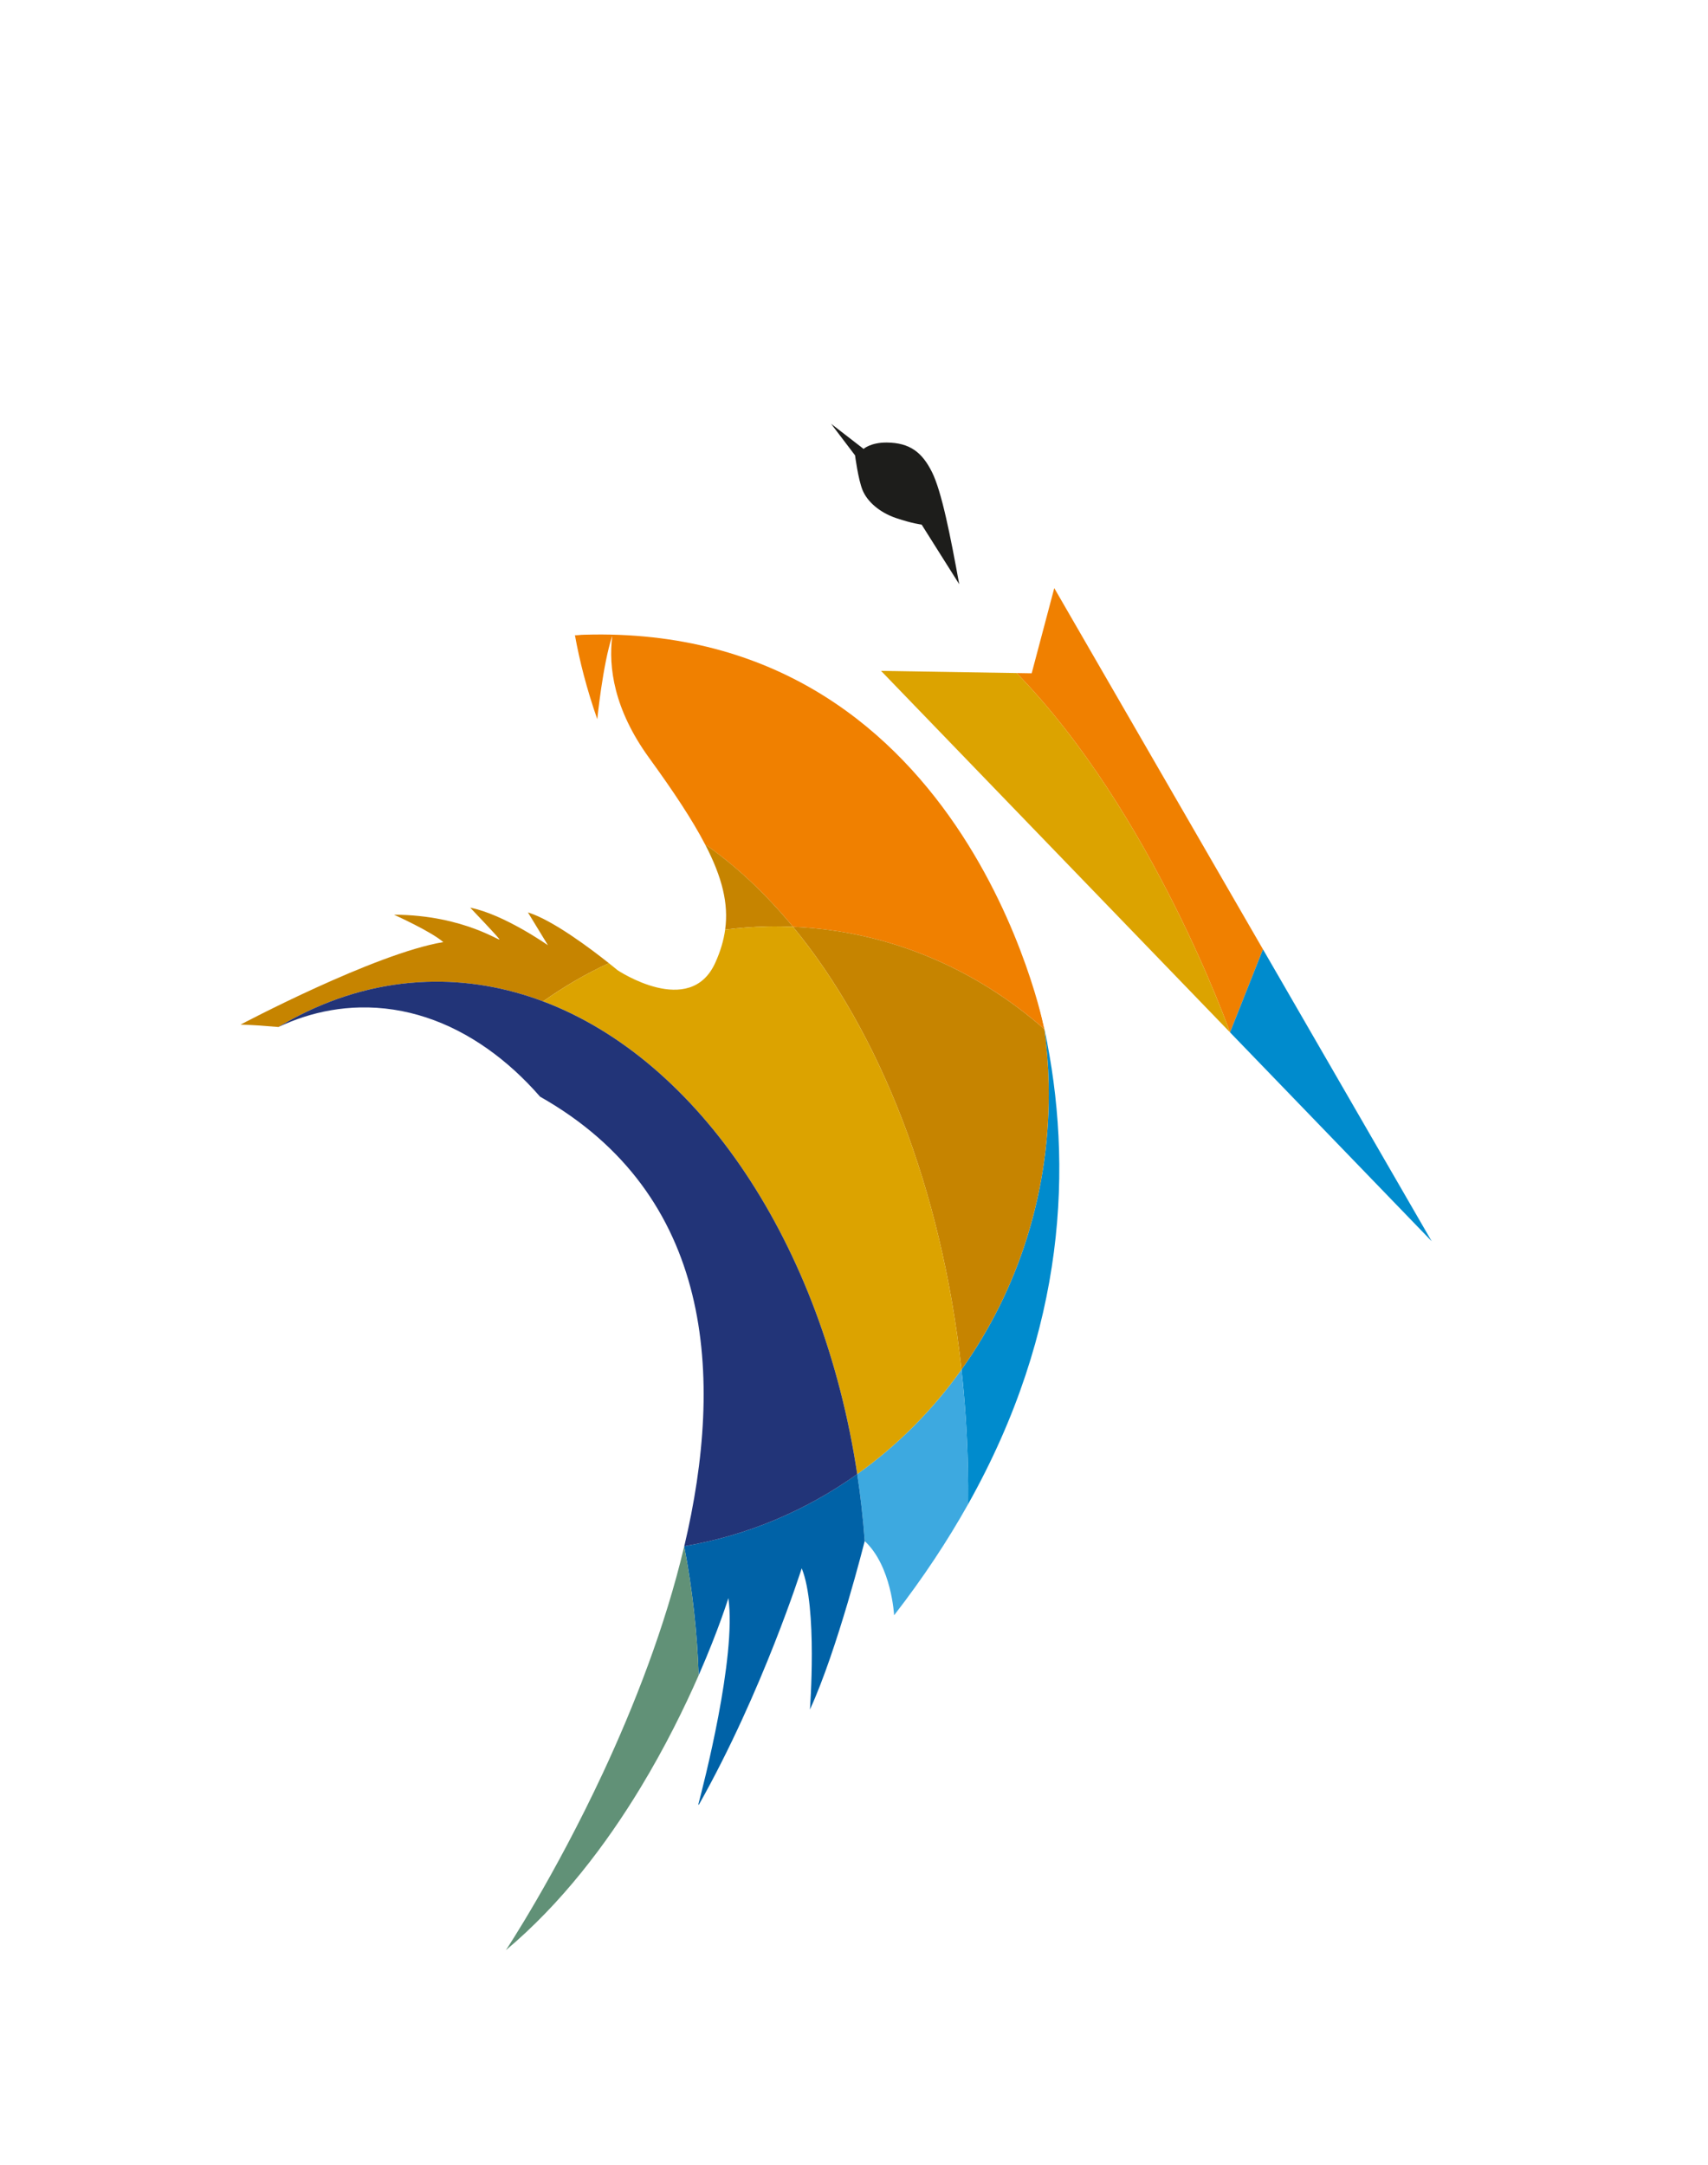
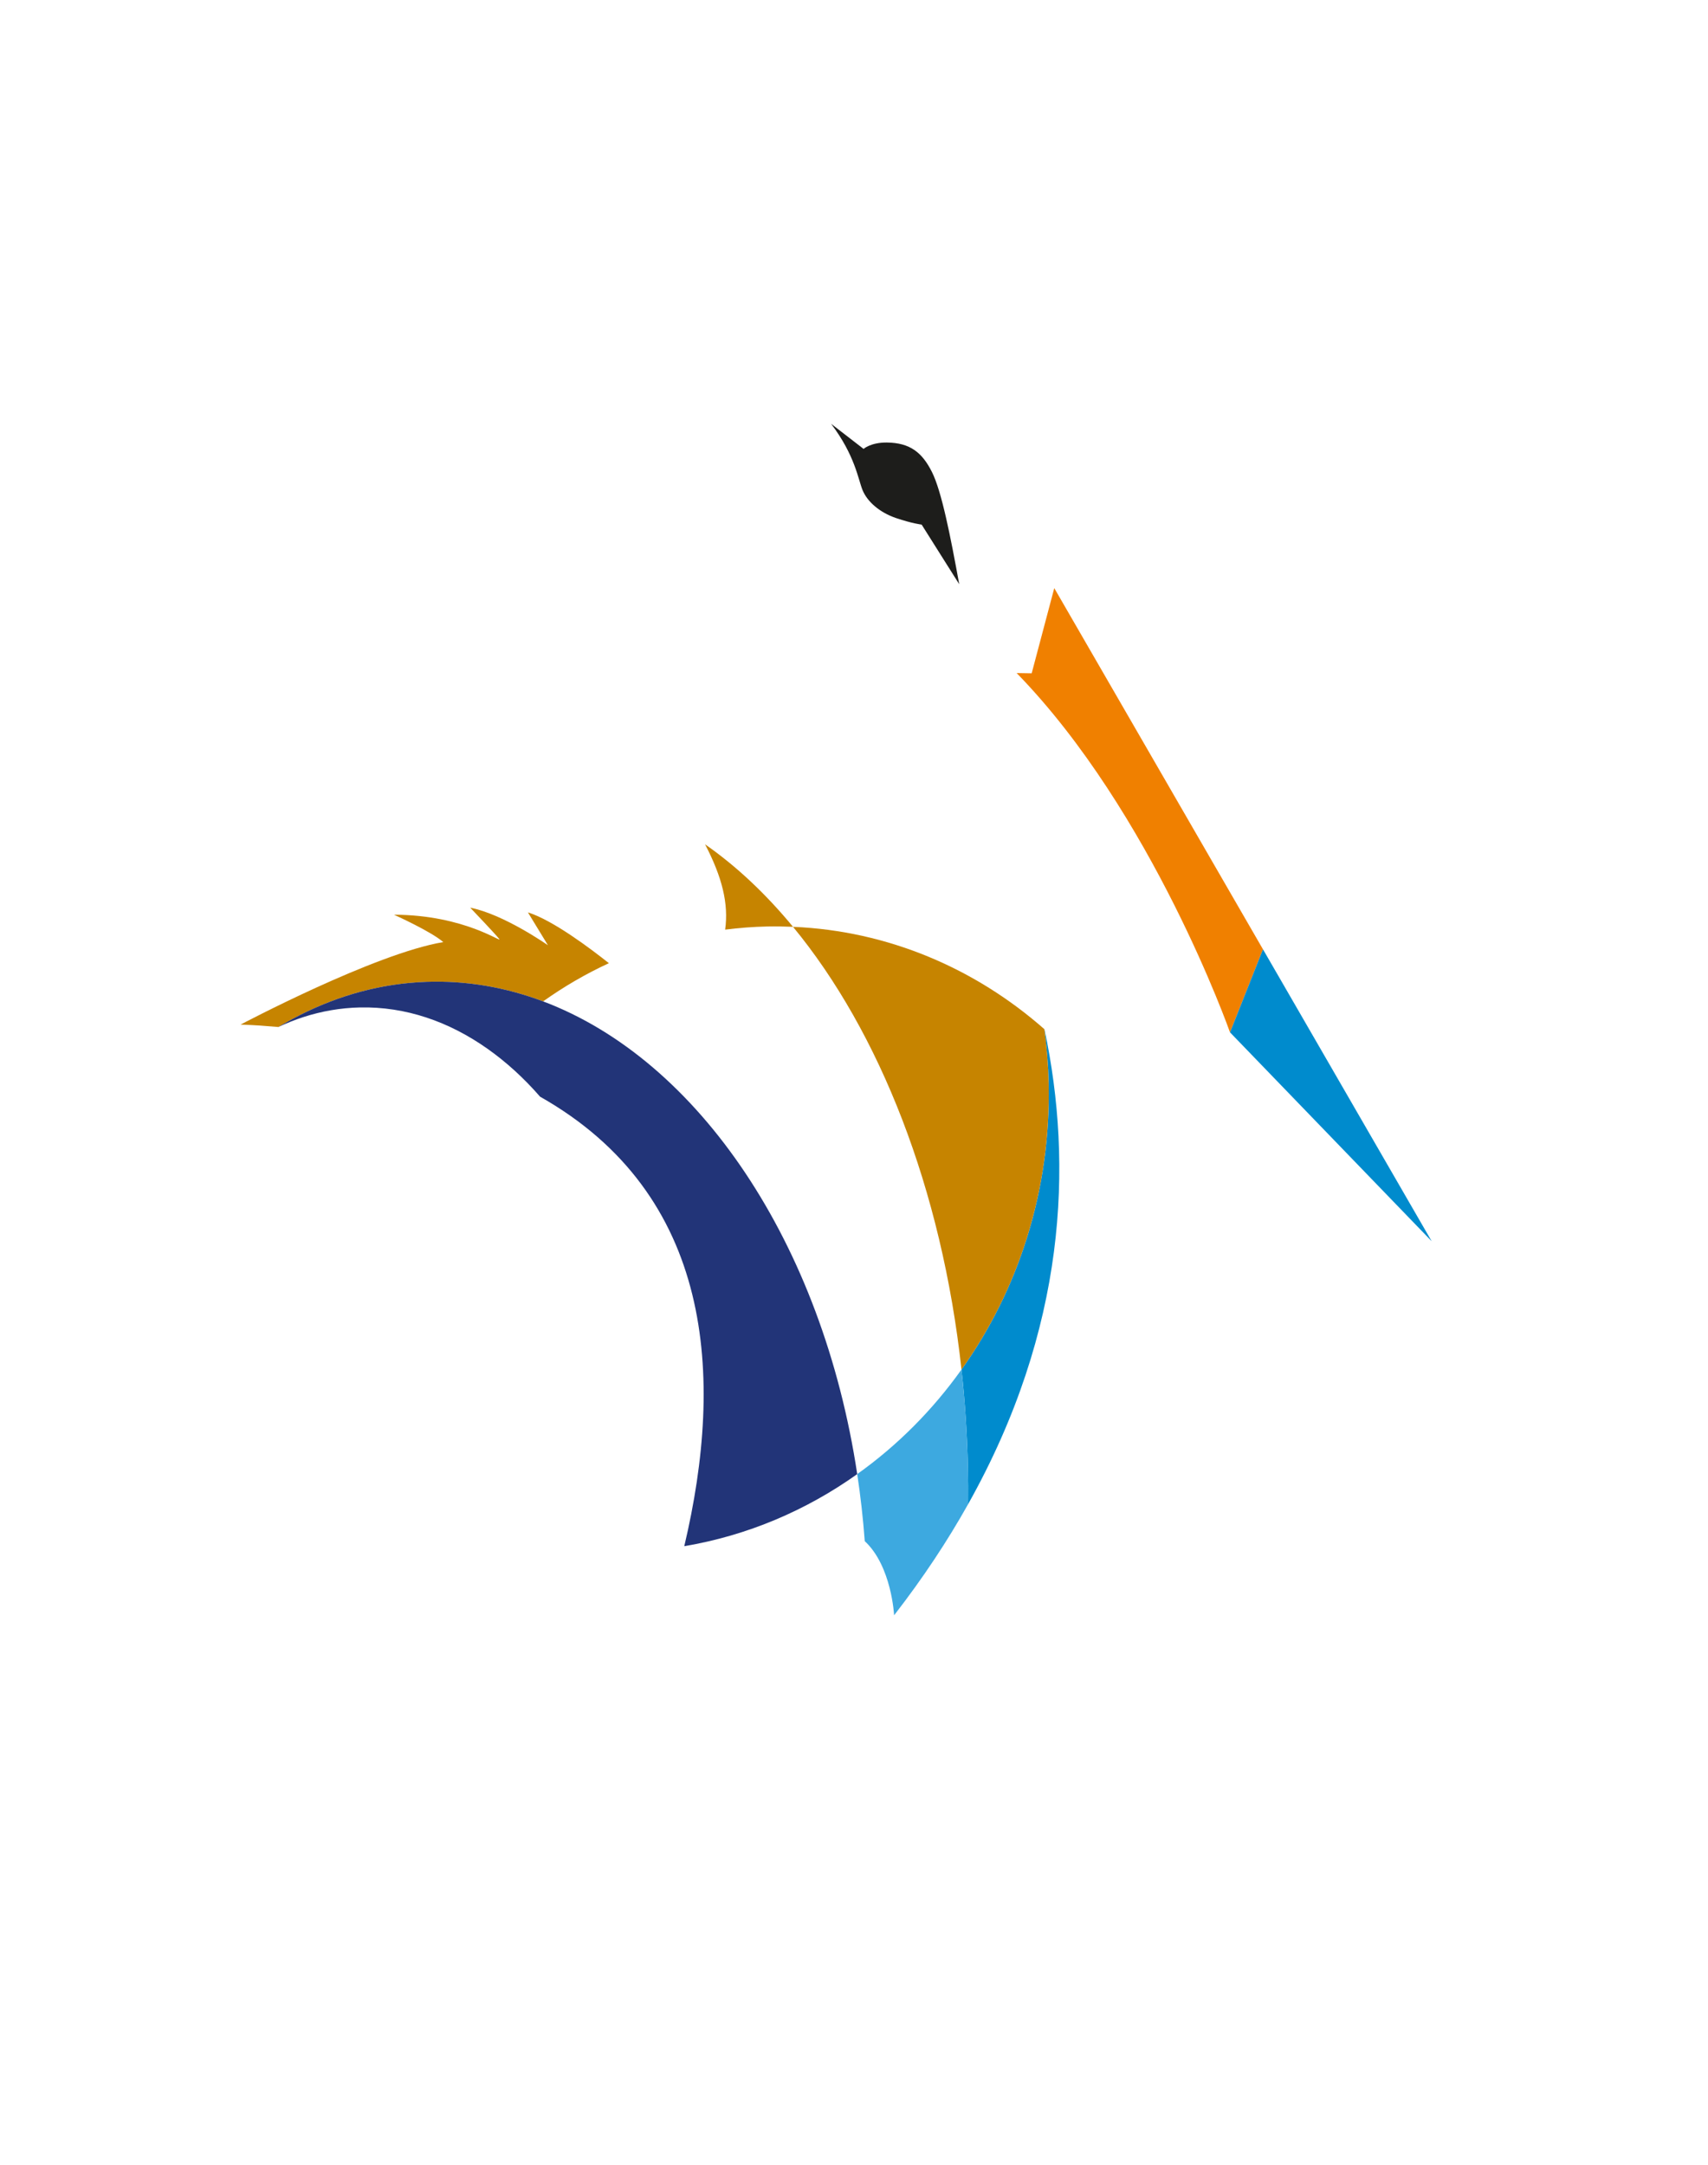
<svg xmlns="http://www.w3.org/2000/svg" xmlns:xlink="http://www.w3.org/1999/xlink" width="71px" height="90px" viewBox="0 0 71 90" version="1.1">
  <title>Group</title>
  <defs>
    <filter x="-26.6%" y="-19.3%" width="153.5%" height="138.6%" filterUnits="objectBoundingBox" id="filter-1">
      <feOffset dx="0" dy="2" in="SourceAlpha" result="shadowOffsetOuter1" />
      <feGaussianBlur stdDeviation="2.5" in="shadowOffsetOuter1" result="shadowBlurOuter1" />
      <feColorMatrix values="0 0 0 0 0   0 0 0 0 0   0 0 0 0 0  0 0 0 0.2 0" type="matrix" in="shadowBlurOuter1" result="shadowMatrixOuter1" />
      <feMerge>
        <feMergeNode in="shadowMatrixOuter1" />
        <feMergeNode in="SourceGraphic" />
      </feMerge>
    </filter>
    <polygon id="path-2" points="0.27 0.057 36.46 0.057 36.46 39.598 0.27 39.598" />
  </defs>
  <g id="Symbols" stroke="none" stroke-width="1" fill="none" fill-rule="evenodd">
    <g id="Navigation/Desktop" transform="translate(-125, -3)">
      <g id="Group-3" transform="translate(135, 13)">
        <g id="Group" filter="url(#filter-1)" transform="translate(0, 0)">
          <g id="Group-3" transform="translate(13.053, 0)">
            <mask id="mask-3" fill="white">
              <use xlink:href="#path-2" />
            </mask>
            <g id="Clip-2" />
            <path d="M17.635,23.07 C16.863,21.524 16.052,20.184 15.317,19.09 C13.872,16.937 12.718,15.723 12.718,15.723 L13.572,15.889 L16.208,18.62 L36.46,39.598 L20.772,12.447 C20.808,12.297 20.843,12.145 20.873,11.992 C21.914,6.635 18.442,1.454 13.117,0.419 L13.118,0.419 C13.117,0.419 13.117,0.419 13.117,0.419 L13.117,0.419 C13.116,0.419 13.114,0.419 13.114,0.418 C8.823,-0.415 4.721,0.236 1.783,1.93 C1.783,1.93 3.927,1.548 5.76,1.568 C5.76,1.568 2.496,2.961 1.266,3.653 C1.266,3.653 3.765,3 3.885,3.006 C3.885,3.006 1.736,4.607 0.564,5.664 C0.564,5.664 2.276,5.204 2.632,5.144 C2.632,5.144 0.879,6.933 0.27,7.936 L1.317,7.251 C1.317,7.251 0.011,9.72 0.848,14.407 C1.252,14.369 1.659,14.34 2.072,14.331 C8.566,14.189 14.337,17.694 17.635,23.07" id="Fill-1" fill="#FFFFFF" mask="url(#mask-3)" />
          </g>
          <path d="M33.591,33.027 C33.689,37.493 32.325,41.629 29.968,44.933 C30.114,46.265 30.205,47.627 30.235,49.014 C30.247,49.522 30.249,50.026 30.244,50.527 C34.326,43.25 34.614,36.428 33.418,30.786 L33.413,30.782 C33.511,31.518 33.574,32.266 33.591,33.027" id="Fill-4" fill="#008BCD" />
          <path d="M29.968,44.933 C28.764,46.623 27.299,48.093 25.634,49.279 C25.772,50.191 25.877,51.12 25.947,52.066 C27.067,53.105 27.167,55.148 27.167,55.148 C28.374,53.592 29.391,52.05 30.244,50.528 C30.249,50.026 30.247,49.522 30.236,49.014 C30.205,47.627 30.114,46.265 29.968,44.933" id="Fill-6" fill="#3DA9E0" />
-           <path d="M18.444,52.275 C18.444,52.278 18.443,52.281 18.443,52.283 C18.788,54.1 18.983,55.894 19.043,57.642 C19.879,55.733 20.278,54.432 20.278,54.432 C20.624,56.867 19.234,62.238 19.027,63.014 C19.036,63.016 19.044,63.018 19.053,63.02 C21.711,58.299 23.326,53.195 23.326,53.195 C23.991,54.807 23.668,59.066 23.668,59.066 C24.815,56.576 25.944,52.064 25.944,52.064 C25.945,52.064 25.946,52.065 25.946,52.065 C25.877,51.12 25.772,50.191 25.634,49.278 C23.518,50.786 21.08,51.831 18.444,52.275" id="Fill-8" fill="#0062A7" />
-           <path d="M18.442,52.283 C17.642,55.658 16.355,58.929 15.076,61.675 C13.042,66.037 11.029,69.07 11.029,69.07 C13.348,67.124 15.198,64.67 16.617,62.33 C17.65,60.627 18.455,58.984 19.043,57.642 C18.983,55.893 18.788,54.1 18.442,52.283" id="Fill-10" fill="#619177" />
-           <path d="M15.446,14.448 C15.447,14.451 15.448,14.454 15.449,14.456 C15.292,15.721 15.511,17.477 16.982,19.504 C18.009,20.92 18.781,22.084 19.309,23.1 C20.611,24.006 21.838,25.161 22.965,26.528 C26.921,26.694 30.55,28.262 33.413,30.782 C33.41,30.762 33.407,30.743 33.404,30.723 C32.784,27.827 31.773,25.243 30.688,23.07 C27.389,17.694 21.619,14.189 15.124,14.331 C14.712,14.34 14.305,14.369 13.9,14.407 C14.089,15.46 14.384,16.624 14.828,17.898 C14.828,17.898 15.057,15.617 15.446,14.448" id="Fill-12" fill="#F08000" />
          <path d="M21.899,26.514 C22.257,26.506 22.612,26.514 22.965,26.528 C21.837,25.161 20.612,24.006 19.309,23.099 C20.023,24.471 20.292,25.57 20.144,26.645 C20.721,26.572 21.305,26.527 21.899,26.514" id="Fill-14" fill="#C68400" />
          <path d="M8.427,27.163 C7.915,26.716 6.378,26.025 6.378,26.025 C9.342,26.034 10.924,27.25 10.747,27.026 C10.569,26.802 9.547,25.733 9.547,25.733 C10.945,26.005 12.777,27.294 12.777,27.294 L11.945,25.928 C12.988,26.251 14.601,27.475 15.311,28.04 C14.35,28.483 13.437,29.016 12.577,29.628 C11.023,29.043 9.393,28.757 7.72,28.816 C5.861,28.883 4.086,29.371 2.435,30.213 C2.143,30.362 1.855,30.523 1.571,30.693 C0.891,30.639 0.729,30.619 2.46986602e-14,30.593 C2.46986602e-14,30.593 5.582,27.635 8.427,27.163" id="Fill-16" fill="#C68400" />
          <path d="M29.968,44.933 C32.325,41.629 33.688,37.493 33.591,33.028 C33.574,32.266 33.511,31.518 33.412,30.782 C30.55,28.262 26.921,26.694 22.965,26.528 C26.562,30.893 29.148,37.42 29.968,44.933" id="Fill-18" fill="#C68400" />
-           <path d="M20.144,26.646 C20.081,27.102 19.945,27.555 19.733,28.022 C18.682,30.35 15.667,28.329 15.667,28.329 C15.667,28.329 15.533,28.216 15.311,28.04 C14.35,28.483 13.437,29.017 12.578,29.628 C19.039,32.061 24.184,39.679 25.635,49.279 C27.299,48.093 28.764,46.623 29.968,44.933 C29.148,37.42 26.562,30.893 22.964,26.528 C22.612,26.513 22.257,26.506 21.899,26.514 C21.305,26.527 20.721,26.572 20.144,26.646" id="Fill-20" fill="#DCA300" />
          <path d="M25.634,49.279 C24.184,39.679 19.039,32.061 12.577,29.628 C11.023,29.043 9.393,28.756 7.719,28.816 C5.861,28.882 4.086,29.371 2.435,30.213 C2.143,30.362 1.855,30.522 1.571,30.693 L1.572,30.693 C1.912,30.533 2.259,30.394 2.613,30.28 C3.369,30.035 4.154,29.898 4.962,29.88 C6.855,29.839 8.656,30.462 10.26,31.594 C11.04,32.144 11.775,32.813 12.45,33.589 C19.649,37.663 20.121,45.195 18.445,52.275 C21.08,51.831 23.517,50.786 25.634,49.279" id="Fill-22" fill="#223478" />
-           <path d="M29.874,12.286 C29.507,10.27 29.142,8.42 28.738,7.617 C28.334,6.814 27.833,6.405 26.862,6.396 C26.195,6.391 25.898,6.661 25.898,6.661 L24.547,5.616 L25.544,6.93 C25.544,6.93 25.672,7.926 25.856,8.375 C26.053,8.856 26.565,9.303 27.245,9.535 C27.925,9.765 28.312,9.808 28.312,9.808 L29.874,12.286" id="Fill-24" fill="#1D1D1B" />
+           <path d="M29.874,12.286 C29.507,10.27 29.142,8.42 28.738,7.617 C28.334,6.814 27.833,6.405 26.862,6.396 C26.195,6.391 25.898,6.661 25.898,6.661 L24.547,5.616 C25.544,6.93 25.672,7.926 25.856,8.375 C26.053,8.856 26.565,9.303 27.245,9.535 C27.925,9.765 28.312,9.808 28.312,9.808 L29.874,12.286" id="Fill-24" fill="#1D1D1B" />
          <path d="M41.129,30.914 L41.131,30.916 L42.501,27.464 L33.825,12.448 L32.886,15.989 L32.261,15.979 C37.908,21.775 41.12,30.889 41.129,30.914" id="Fill-26" fill="#F08000" />
-           <path d="M29.261,18.62 L41.129,30.914 C41.12,30.889 37.908,21.775 32.261,15.979 L26.625,15.889 L29.261,18.62 Z" id="Fill-28" fill="#DCA300" />
          <polygon id="Fill-30" fill="#008BCD" points="49.513 39.598 42.501 27.463 41.131 30.916" />
          <path d="M23.811,15.239 L24.026,15.266 L25.735,15.485 C25.735,15.485 32.28,21.721 33.413,30.782 C33.413,30.782 30.074,13.654 13.919,14.4 L14.717,12.709 L23.811,15.239 Z" id="Fill-32" fill="#FFFFFF" />
        </g>
      </g>
    </g>
  </g>
</svg>